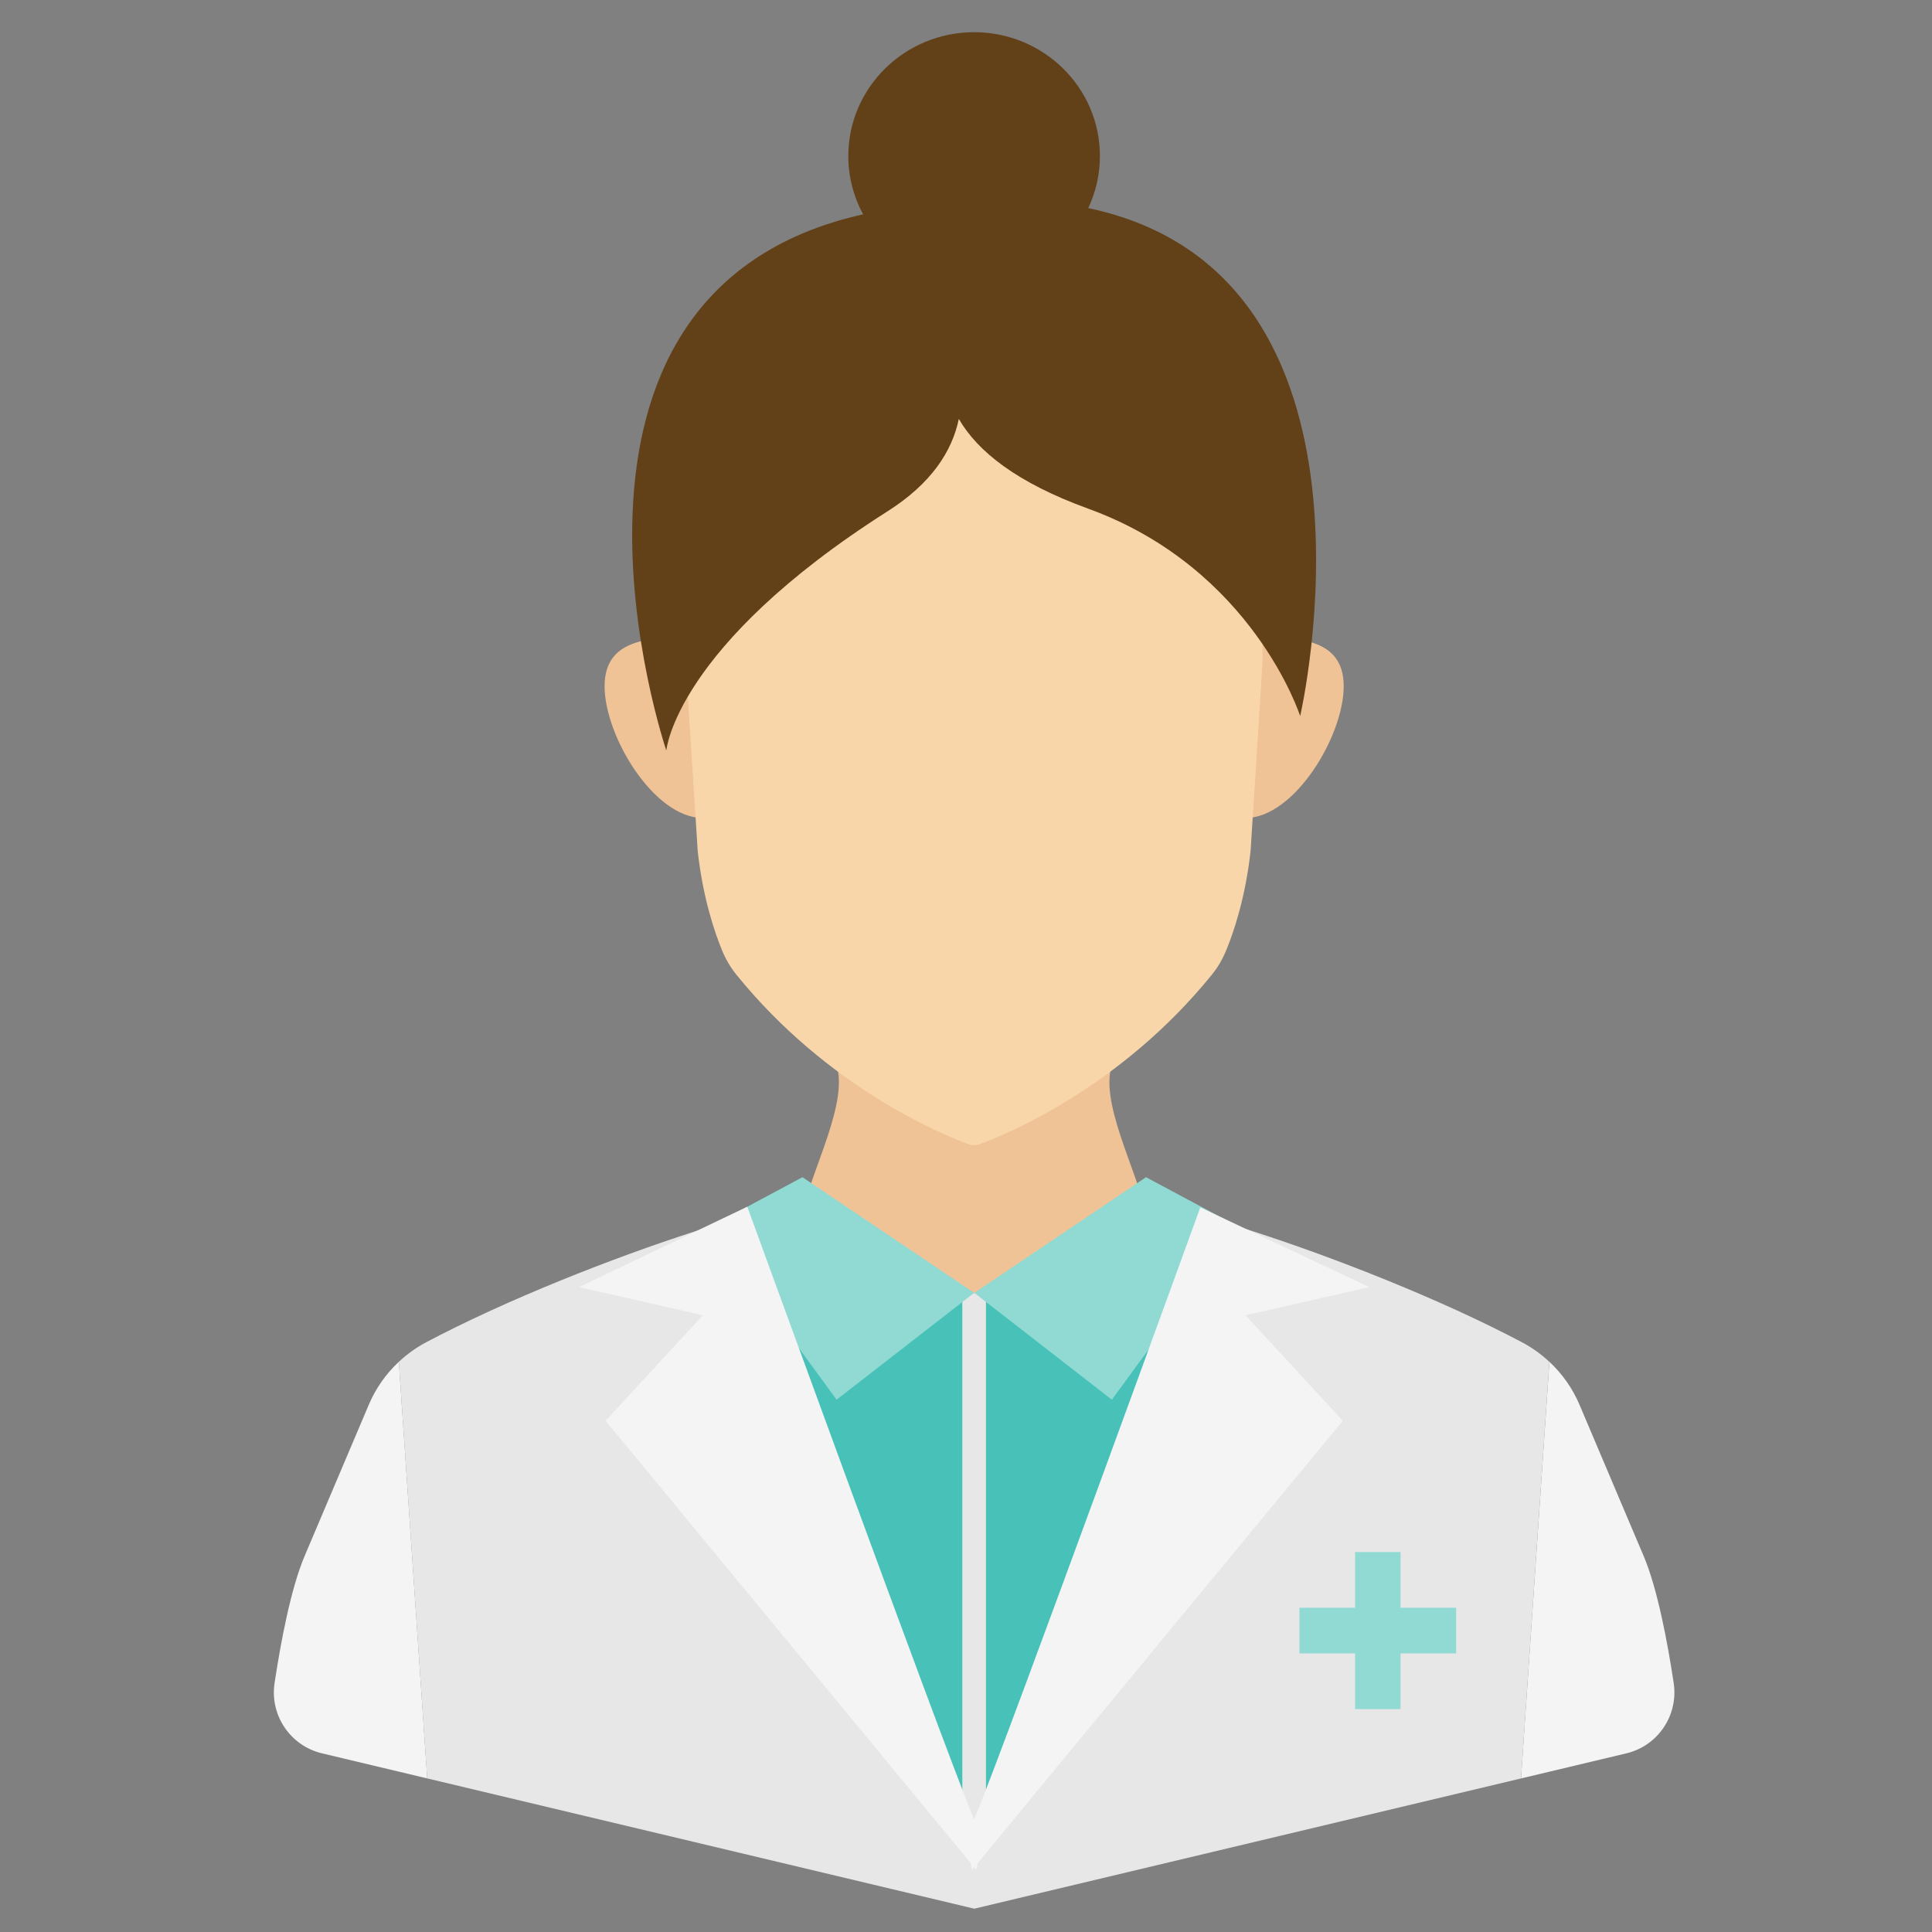
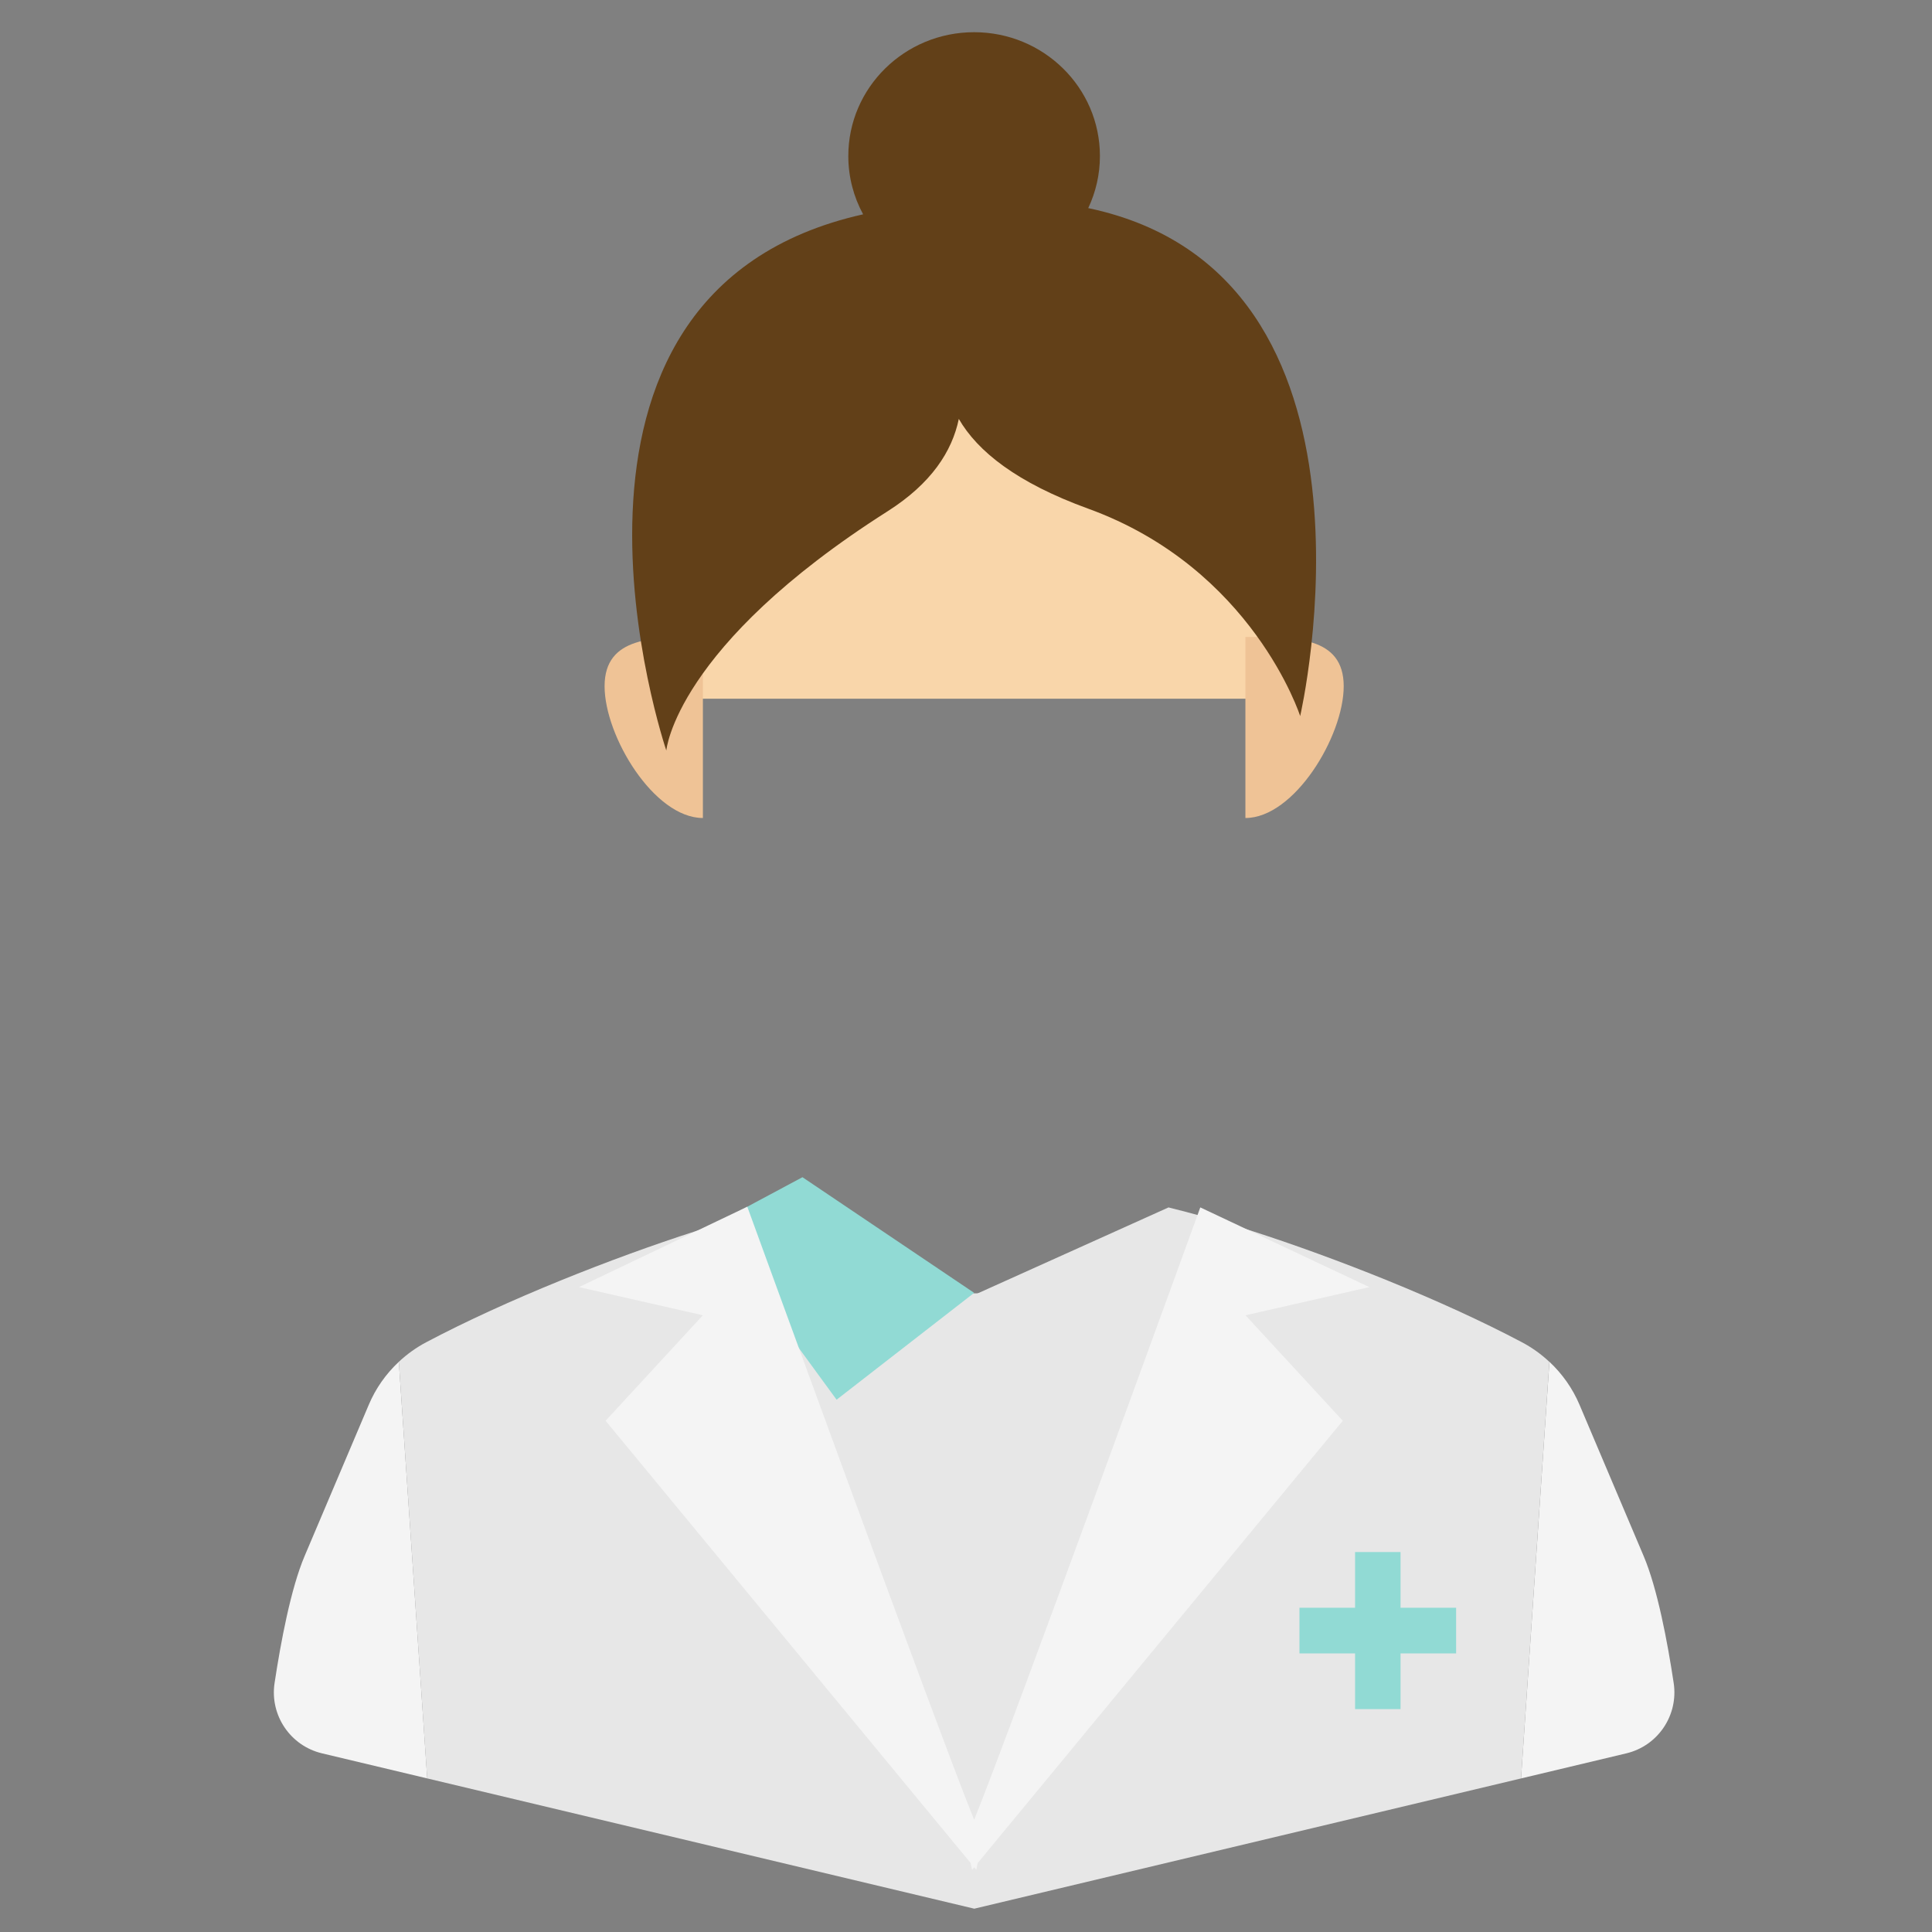
<svg xmlns="http://www.w3.org/2000/svg" width="60" height="60" viewBox="0 0 60 60" fill="none">
  <rect x="0" y="0" width="60" height="60" fill="#808080" stroke="none" />
  <path d="M40.194 21.515C40.097 16.15 35.672 11.878 30.323 11.878H30.184C24.834 11.878 20.409 16.15 20.312 21.515C20.311 21.576 20.311 21.637 20.311 21.699H40.197C40.197 21.638 40.197 21.576 40.195 21.515H40.194Z" fill="#F9D6AA" />
-   <path d="M34.489 33.229L30.257 35.176L26.017 33.229C26.279 34.495 25.032 36.673 24.867 37.956L30.253 41.134L35.639 37.956C35.473 36.673 34.227 34.495 34.49 33.229H34.489Z" fill="#EFC396" />
  <path d="M13.268 55.23L9.998 54.451C9.017 54.217 8.375 53.268 8.527 52.268C8.72 50.994 9.032 49.333 9.46 48.324L11.452 43.628C11.667 43.117 11.988 42.664 12.386 42.292L13.268 55.23Z" fill="#F4F4F4" />
  <path d="M50.507 54.452L47.237 55.231L48.119 42.292C48.517 42.664 48.838 43.118 49.054 43.628L51.045 48.324C51.473 49.332 51.786 50.994 51.978 52.268C52.129 53.269 51.49 54.218 50.507 54.452Z" fill="#F4F4F4" />
  <path d="M48.118 42.292L47.237 55.231L30.257 59.276L13.267 55.23L12.386 42.292C12.641 42.053 12.927 41.848 13.239 41.683C15.732 40.364 19.033 39.062 21.597 38.237C22.625 37.907 23.557 37.659 24.212 37.498L30.237 40.224L36.289 37.498C36.944 37.66 37.876 37.907 38.904 38.237C41.468 39.063 44.769 40.364 47.262 41.683C47.574 41.848 47.861 42.053 48.115 42.292H48.118Z" fill="#E7E7E7" />
-   <path d="M36.278 37.497L30.252 40.223L24.227 37.497L23.906 41.397L30.252 57.464L36.598 41.397L36.278 37.497Z" fill="#48C1B8" />
  <path d="M30.62 40.166H29.886V56.763H30.62V40.166Z" fill="#E7E7E7" />
  <path d="M18.776 21.311C18.776 22.865 20.312 25.404 21.829 25.404V19.78C20.312 19.78 18.776 19.758 18.776 21.311Z" fill="#EFC396" />
  <path d="M41.73 21.311C41.73 22.865 40.194 25.404 38.677 25.404V19.78C40.194 19.78 41.73 19.758 41.73 21.311Z" fill="#EFC396" />
-   <path d="M21.296 18.616V20.56L21.668 26.43C21.831 27.904 22.202 28.979 22.434 29.537C22.544 29.802 22.692 30.051 22.874 30.275C25.718 33.788 29.273 35.238 30.083 35.534C30.193 35.574 30.312 35.574 30.422 35.534C31.232 35.237 34.787 33.787 37.631 30.275C37.813 30.051 37.961 29.802 38.071 29.537C38.303 28.979 38.675 27.904 38.838 26.43L39.209 20.56V18.616H21.295H21.296Z" fill="#F9D6AA" />
  <path d="M30.253 40.151L25.981 43.469L22.052 38.094L24.921 36.559L30.253 40.151Z" fill="#91DAD4" />
-   <path d="M30.258 40.151L34.53 43.469L38.459 38.094L35.591 36.559L30.258 40.151Z" fill="#91DAD4" />
  <path d="M42.526 39.972L37.276 37.497C37.276 37.497 31.428 53.613 30.253 56.516C29.078 53.613 23.208 37.476 23.208 37.476L17.98 39.972L21.828 40.847L18.807 44.123L30.145 57.859C30.16 57.926 30.174 57.994 30.186 58.06L30.198 58.059L30.254 57.991L30.31 58.059L30.322 58.06C30.333 57.994 30.348 57.927 30.363 57.859L41.701 44.123L38.68 40.847L42.527 39.972H42.526Z" fill="#F4F4F4" />
  <path d="M45.221 49.93H43.495V48.2H42.083V49.93H40.356V51.348H42.083V53.078H43.495V51.348H45.221V49.93Z" fill="#91DAD4" />
  <path d="M33.797 6.461C34.029 5.97 34.159 5.422 34.159 4.845C34.159 2.722 32.41 1 30.252 1C28.095 1 26.345 2.722 26.345 4.845C26.345 5.501 26.512 6.116 26.805 6.656C15.867 9.101 20.693 23.308 20.693 23.308C20.693 23.308 20.964 20.076 27.564 15.879C28.919 15.018 29.567 14.022 29.777 13.01C30.361 14.022 31.584 14.994 33.792 15.796C38.91 17.653 40.378 22.238 40.378 22.238C40.378 22.238 43.555 8.515 33.798 6.463L33.797 6.461Z" fill="#624018" />
</svg>